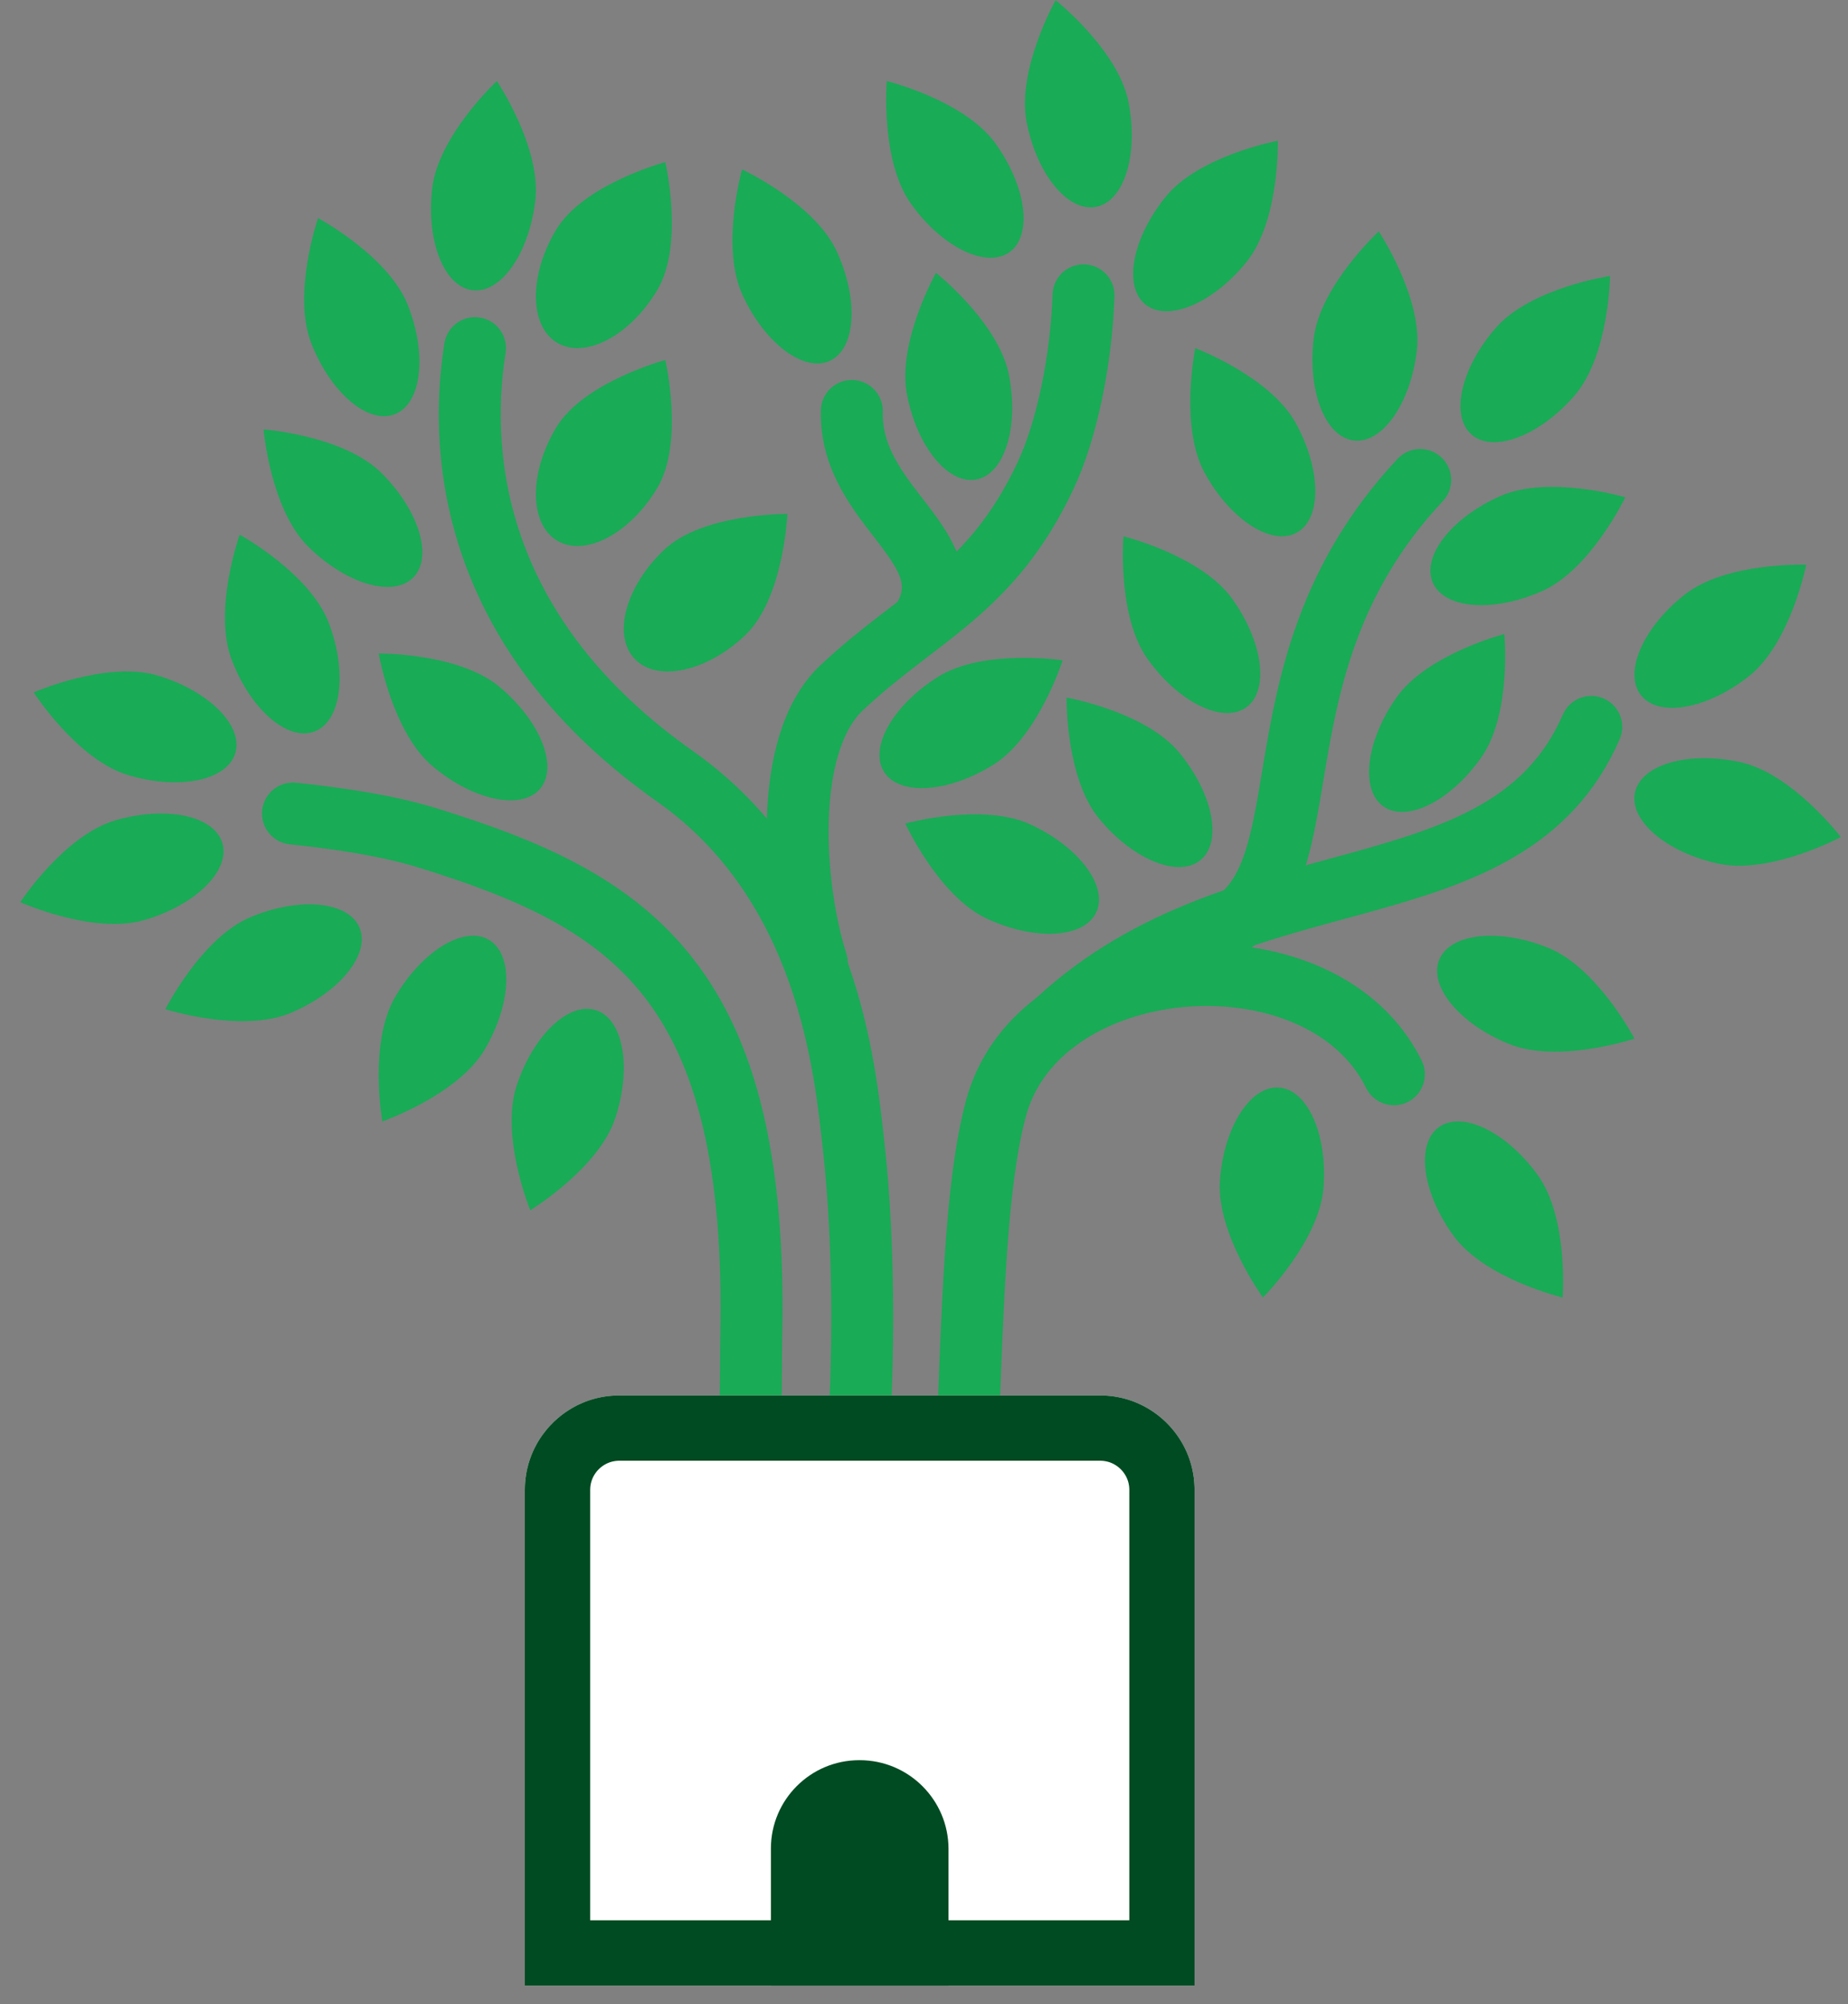
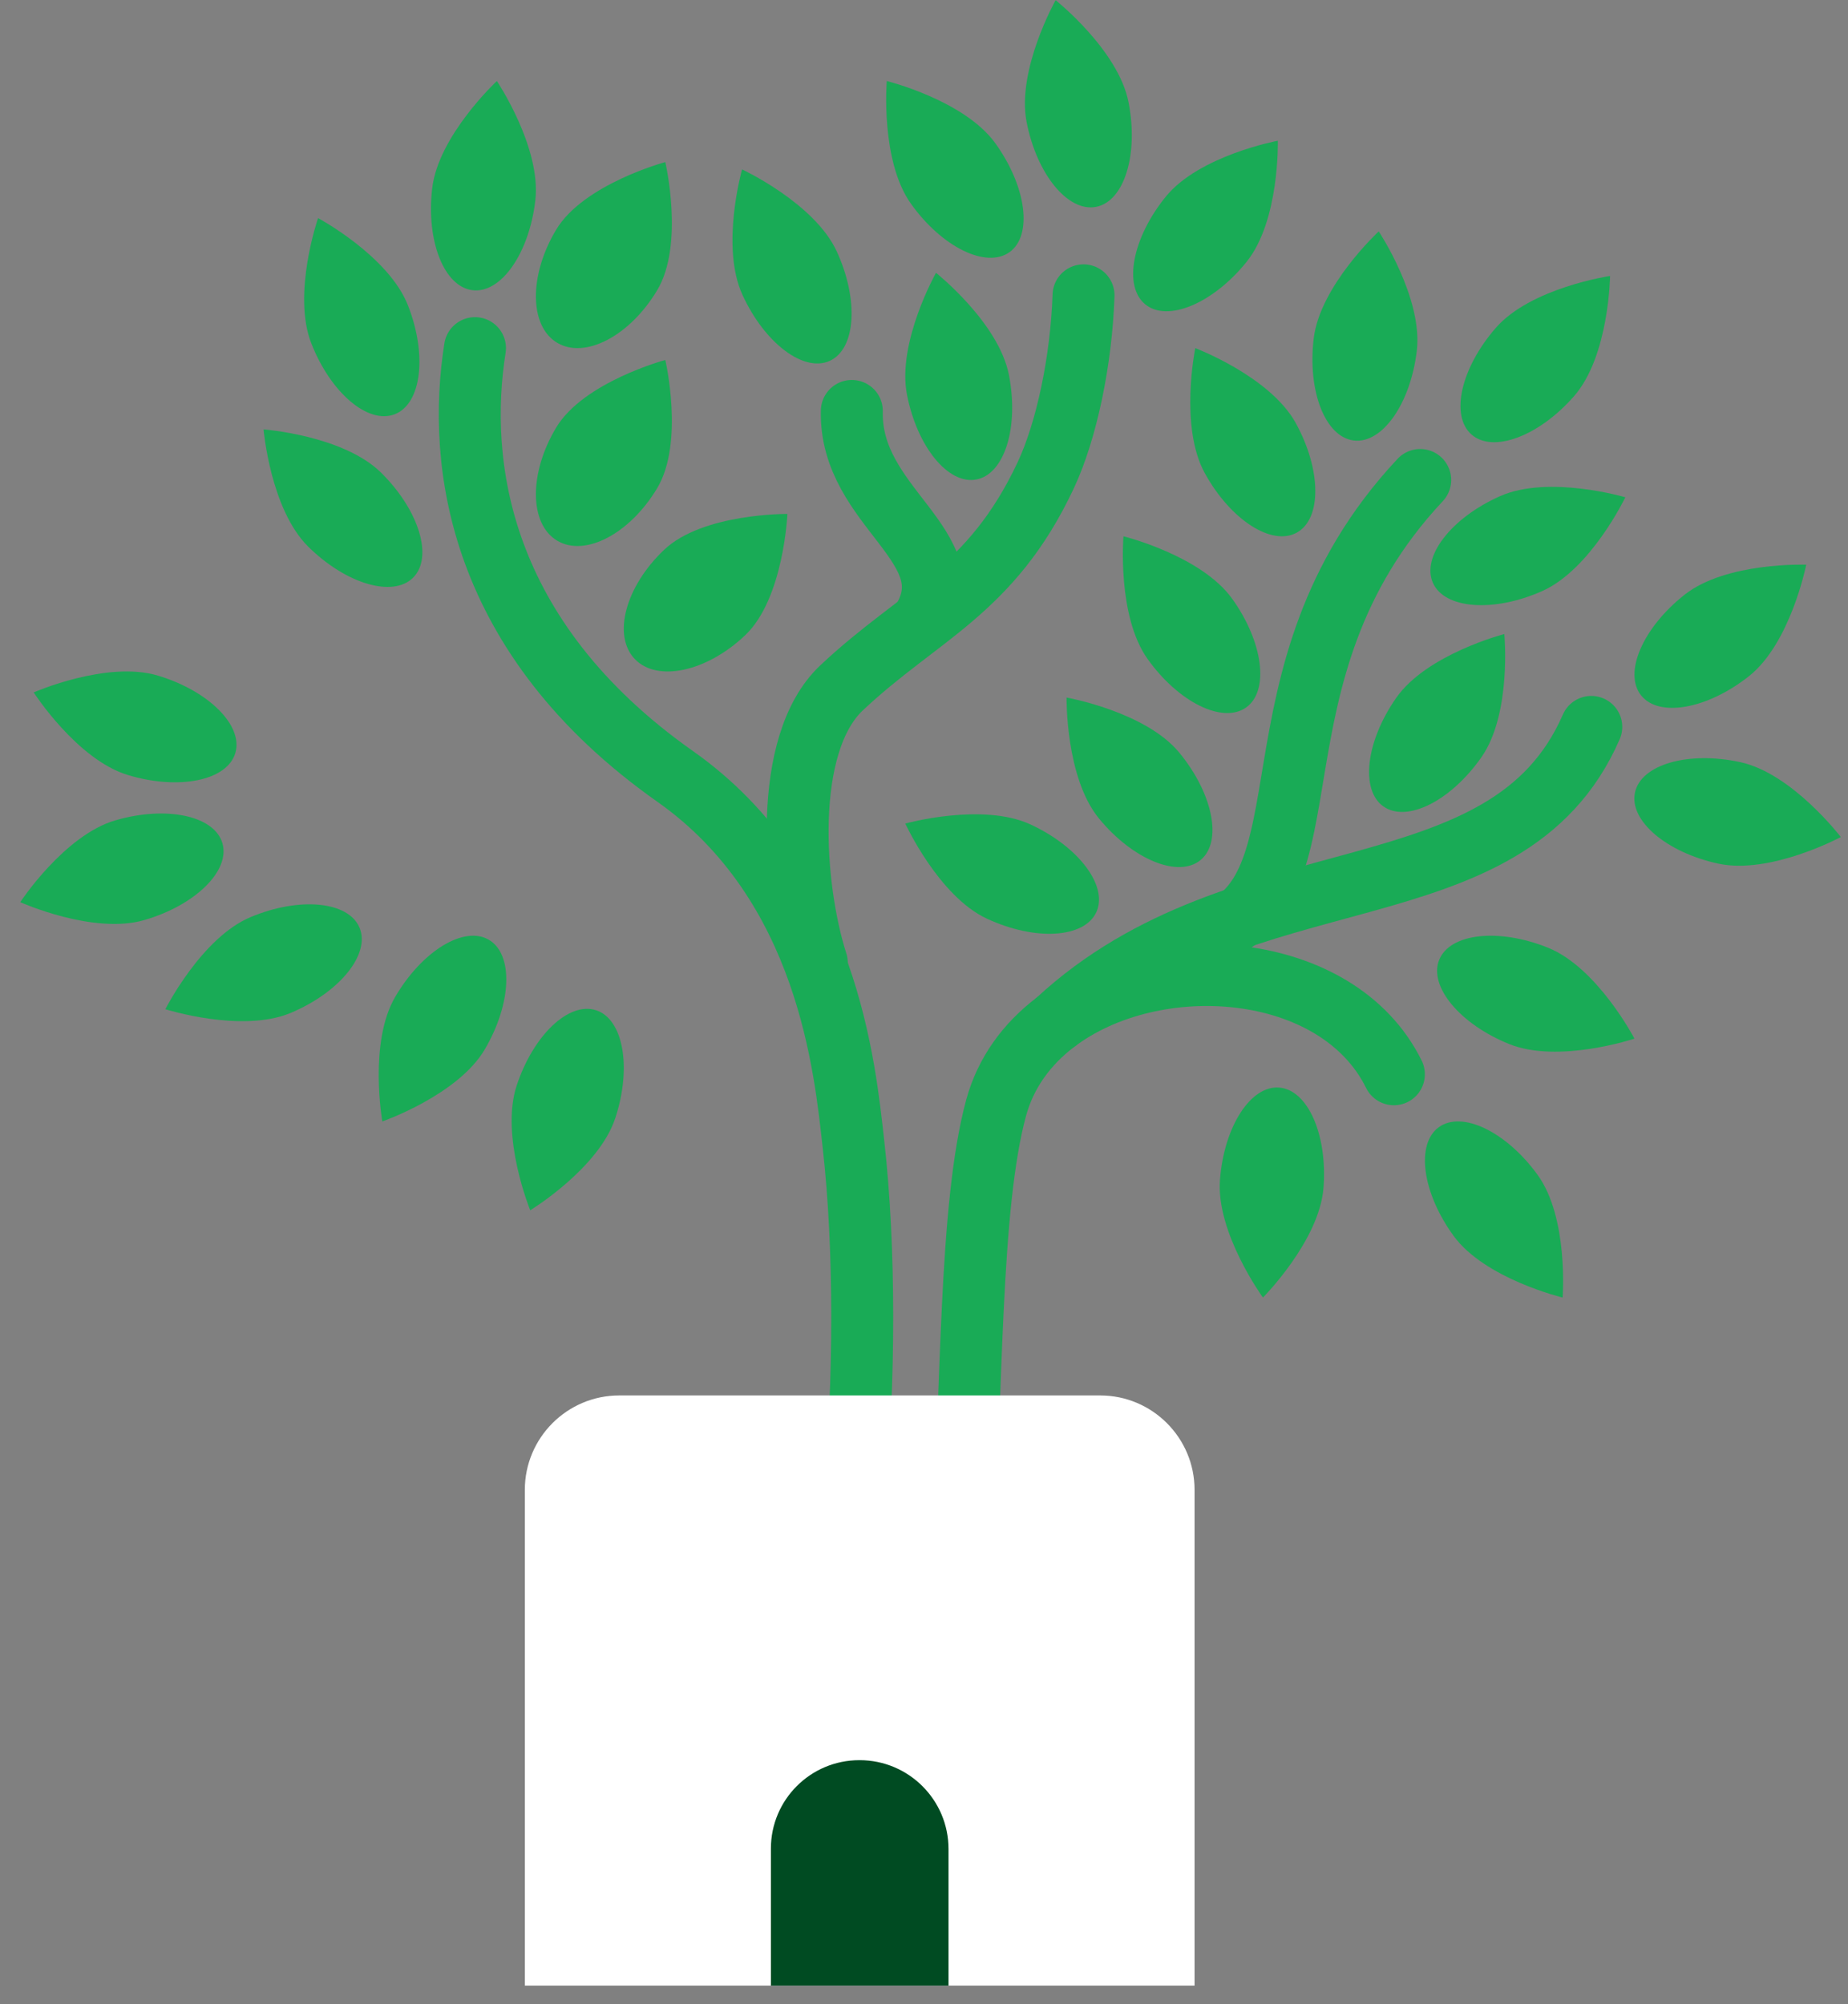
<svg xmlns="http://www.w3.org/2000/svg" width="100%" height="100%" viewBox="0 0 71 77" version="1.1" xml:space="preserve" style="fill-rule:evenodd;clip-rule:evenodd;stroke-linecap:round;stroke-linejoin:round;stroke-miterlimit:1.414;">
  <rect x="0" y="0" width="71" height="77" fill="#808080" stroke="none" />
  <g>
    <g>
      <path d="M18.249,13.375c-0.7,4.422 0.103,11.107 7.691,16.455c5.889,4.149 6.529,11.293 6.849,14.119c0.915,8.08 -0.105,20.182 -2.144,23.964" style="fill:none;stroke:#19ab56;stroke-width:2.38px;" />
-       <path d="M11.256,31.255c1.842,0.194 3.66,0.472 5.149,0.931c7.891,2.433 12.762,5.547 12.457,19.244c-0.044,1.965 0.255,13.395 -3.255,15.123" style="fill:none;stroke:#19ab56;stroke-width:2.38px;" />
      <path d="M31.381,36.987c-0.915,-2.855 -1.343,-8.396 0.95,-10.558c2.985,-2.813 5.747,-3.699 7.842,-8.161c0.815,-1.734 1.373,-4.444 1.456,-6.922" style="fill:none;stroke:#19ab56;stroke-width:2.38px;" />
      <path d="M35.443,23.847c1.739,-2.87 -2.809,-4.324 -2.716,-8.059" style="fill:none;stroke:#19ab56;stroke-width:2.38px;" />
      <path d="M40.602,39.233c7.15,-6.645 17.287,-3.849 20.535,-11.306" style="fill:none;stroke:#19ab56;stroke-width:2.38px;" />
      <path d="M46.283,35.95c5.174,-1.511 1.255,-10.016 8.281,-17.509" style="fill:none;stroke:#19ab56;stroke-width:2.38px;" />
      <path d="M36.822,67.913c-0.673,-0.957 0.023,-6.039 0.121,-7.667c0.415,-6.899 0.296,-13.886 1.327,-17.681c0.369,-1.358 1.186,-2.455 2.265,-3.28c3.799,-2.902 10.846,-2.418 13.018,1.988" style="fill:none;stroke:#19ab56;stroke-width:2.38px;" />
      <path d="M18.782,36.106c0.95,0.558 0.881,2.442 -0.154,4.206c-1.035,1.764 -3.939,2.773 -3.939,2.773c0,0 -0.537,-3.028 0.498,-4.792c1.035,-1.764 2.646,-2.744 3.595,-2.187Z" style="fill:#19ab56;" />
      <path d="M22.905,38.814c1.045,0.345 1.374,2.202 0.734,4.144c-0.641,1.942 -3.268,3.54 -3.268,3.54c0,0 -1.162,-2.848 -0.521,-4.79c0.64,-1.942 2.009,-3.239 3.055,-2.894Z" style="fill:#19ab56;" />
      <path d="M49.145,41.784c1.098,0.085 1.861,1.809 1.704,3.848c-0.157,2.039 -2.326,4.219 -2.326,4.219c0,0 -1.809,-2.487 -1.652,-4.526c0.157,-2.039 1.176,-3.626 2.274,-3.541Z" style="fill:#19ab56;" />
      <path d="M46.125,33.043c-0.85,0.7 -2.596,-0.012 -3.897,-1.59c-1.3,-1.578 -1.25,-4.653 -1.25,-4.653c0,0 3.028,0.537 4.329,2.115c1.301,1.578 1.667,3.428 0.818,4.128Z" style="fill:#19ab56;" />
      <path d="M47.88,27.178c-0.895,0.642 -2.589,-0.186 -3.781,-1.848c-1.192,-1.661 -0.936,-4.726 -0.936,-4.726c0,0 2.985,0.739 4.177,2.4c1.192,1.662 1.434,3.532 0.54,4.174Z" style="fill:#19ab56;" />
      <path d="M38.787,9.687c-0.895,0.641 -2.589,-0.186 -3.781,-1.848c-1.192,-1.662 -0.936,-4.726 -0.936,-4.726c0,0 2.985,0.739 4.177,2.4c1.192,1.662 1.434,3.532 0.54,4.174Z" style="fill:#19ab56;" />
      <path d="M37.517,18.421c-1.081,0.211 -2.277,-1.246 -2.67,-3.253c-0.394,-2.007 1.114,-4.687 1.114,-4.687c0,0 2.408,1.913 2.801,3.92c0.393,2.007 -0.165,3.808 -1.245,4.02Z" style="fill:#19ab56;" />
      <path d="M42.113,7.947c-1.08,0.211 -2.277,-1.246 -2.67,-3.253c-0.393,-2.007 1.114,-4.687 1.114,-4.687c0,0 2.408,1.913 2.801,3.92c0.393,2.007 -0.164,3.808 -1.245,4.02Z" style="fill:#19ab56;" />
      <path d="M31.881,13.863c-1.001,0.459 -2.505,-0.678 -3.357,-2.537c-0.852,-1.859 -0.014,-4.817 -0.014,-4.817c0,0 2.788,1.296 3.64,3.155c0.853,1.859 0.732,3.74 -0.269,4.199Z" style="fill:#19ab56;" />
      <path d="M18.16,11.15c-1.094,-0.127 -1.791,-1.879 -1.556,-3.91c0.235,-2.032 2.486,-4.127 2.486,-4.127c0,0 1.713,2.554 1.477,4.586c-0.235,2.031 -1.314,3.578 -2.407,3.451Z" style="fill:#19ab56;" />
      <path d="M56.537,16.696c-0.829,-0.724 -0.41,-2.563 0.935,-4.103c1.345,-1.54 4.387,-1.991 4.387,-1.991c0,0 -0.037,3.075 -1.382,4.616c-1.346,1.54 -3.111,2.202 -3.94,1.478Z" style="fill:#19ab56;" />
      <path d="M52.014,16.924c-1.093,-0.131 -1.784,-1.885 -1.542,-3.916c0.241,-2.03 2.499,-4.118 2.499,-4.118c0,0 1.704,2.56 1.462,4.59c-0.242,2.031 -1.326,3.574 -2.419,3.444Z" style="fill:#19ab56;" />
      <path d="M49.821,20.464c-0.964,0.531 -2.548,-0.494 -3.533,-2.286c-0.985,-1.792 -0.365,-4.803 -0.365,-4.803c0,0 2.876,1.089 3.861,2.881c0.985,1.792 1.002,3.678 0.037,4.208Z" style="fill:#19ab56;" />
      <path d="M44.004,11.696c-0.856,-0.693 -0.506,-2.546 0.78,-4.135c1.287,-1.59 4.31,-2.154 4.31,-2.154c0,0 0.078,3.075 -1.209,4.664c-1.286,1.59 -3.026,2.318 -3.881,1.625Z" style="fill:#19ab56;" />
      <path d="M42.12,35.047c-0.464,0.999 -2.346,1.11 -4.201,0.249c-1.855,-0.861 -3.138,-3.656 -3.138,-3.656c0,0 2.963,-0.824 4.818,0.038c1.855,0.861 2.984,2.371 2.521,3.369Z" style="fill:#19ab56;" />
-       <path d="M33.963,29.651c-0.583,-0.934 0.352,-2.571 2.087,-3.654c1.735,-1.083 4.777,-0.63 4.777,-0.63c0,0 -0.929,2.932 -2.664,4.015c-1.735,1.082 -3.617,1.203 -4.2,0.269Z" style="fill:#19ab56;" />
      <path d="M55.278,43.307c0.891,-0.648 2.59,0.17 3.792,1.824c1.203,1.654 0.966,4.72 0.966,4.72c0,0 -2.99,-0.72 -4.192,-2.374c-1.203,-1.654 -1.456,-3.523 -0.566,-4.17Z" style="fill:#19ab56;" />
      <path d="M55.294,36.875c0.413,-1.021 2.287,-1.228 4.183,-0.463c1.896,0.766 3.319,3.492 3.319,3.492c0,0 -2.917,0.973 -4.813,0.208c-1.896,-0.766 -3.101,-2.217 -2.689,-3.237Z" style="fill:#19ab56;" />
      <path d="M63.049,26.714c-0.683,-0.864 0.065,-2.595 1.669,-3.863c1.604,-1.269 4.677,-1.156 4.677,-1.156c0,0 -0.598,3.016 -2.202,4.285c-1.604,1.268 -3.461,1.597 -4.144,0.734Z" style="fill:#19ab56;" />
      <path d="M62.816,30.446c0.233,-1.076 2.045,-1.598 4.044,-1.165c1.999,0.433 3.864,2.878 3.864,2.878c0,0 -2.71,1.454 -4.709,1.021c-1.998,-0.433 -3.432,-1.658 -3.199,-2.734Z" style="fill:#19ab56;" />
      <path d="M53.154,30.985c-0.901,-0.631 -0.681,-2.504 0.492,-4.179c1.173,-1.675 4.15,-2.447 4.15,-2.447c0,0 0.291,3.061 -0.882,4.736c-1.173,1.675 -2.858,2.522 -3.76,1.89Z" style="fill:#19ab56;" />
      <path d="M55.052,22.392c-0.447,-1.006 0.707,-2.497 2.576,-3.328c1.868,-0.831 4.817,0.041 4.817,0.041c0,0 -1.328,2.774 -3.197,3.605c-1.868,0.83 -3.749,0.688 -4.196,-0.318Z" style="fill:#19ab56;" />
      <path d="M13.813,35.641c0.426,1.015 -0.759,2.482 -2.644,3.274c-1.886,0.791 -4.816,-0.142 -4.816,-0.142c0,0 1.386,-2.745 3.271,-3.537c1.886,-0.791 3.763,-0.61 4.189,0.405Z" style="fill:#19ab56;" />
      <path d="M8.545,32.395c0.308,1.057 -1.035,2.38 -2.999,2.953c-1.963,0.573 -4.768,-0.687 -4.768,-0.687c0,0 1.688,-2.57 3.651,-3.143c1.963,-0.573 3.808,-0.179 4.116,0.877Z" style="fill:#19ab56;" />
      <path d="M9.04,28.936c-0.317,1.054 -2.165,1.431 -4.123,0.841c-1.958,-0.59 -3.623,-3.175 -3.623,-3.175c0,0 2.816,-1.235 4.774,-0.645c1.958,0.59 3.29,1.925 2.972,2.979Z" style="fill:#19ab56;" />
-       <path d="M20.754,30.299c-0.707,0.844 -2.554,0.464 -4.122,-0.849c-1.568,-1.312 -2.082,-4.344 -2.082,-4.344c0,0 3.075,-0.028 4.643,1.285c1.568,1.312 2.267,3.063 1.561,3.908Z" style="fill:#19ab56;" />
-       <path d="M12.083,28.104c-1.029,0.391 -2.454,-0.843 -3.181,-2.755c-0.727,-1.911 0.306,-4.808 0.306,-4.808c0,0 2.696,1.479 3.423,3.39c0.727,1.912 0.481,3.781 -0.548,4.173Z" style="fill:#19ab56;" />
      <path d="M15.876,22.189c-0.774,0.782 -2.583,0.249 -4.036,-1.189c-1.454,-1.439 -1.714,-4.503 -1.714,-4.503c0,0 3.067,0.229 4.52,1.667c1.454,1.439 2.005,3.242 1.23,4.025Z" style="fill:#19ab56;" />
      <path d="M15.168,15.914c-1.025,0.401 -2.463,-0.819 -3.208,-2.724c-0.745,-1.904 0.26,-4.811 0.26,-4.811c0,0 2.71,1.453 3.455,3.357c0.746,1.905 0.518,3.777 -0.507,4.178Z" style="fill:#19ab56;" />
      <path d="M21.404,20.771c-1.071,-0.641 -1.088,-2.587 -0.038,-4.341c1.051,-1.755 4.195,-2.6 4.195,-2.6c0,0 0.739,3.17 -0.312,4.925c-1.05,1.754 -2.773,2.658 -3.845,2.016Z" style="fill:#19ab56;" />
      <path d="M24.385,25.316c-0.86,-0.906 -0.354,-2.784 1.129,-4.192c1.483,-1.409 4.738,-1.379 4.738,-1.379c0,0 -0.139,3.252 -1.622,4.66c-1.483,1.409 -3.385,1.816 -4.245,0.911Z" style="fill:#19ab56;" />
      <path d="M21.404,13.168c-1.071,-0.641 -1.088,-2.587 -0.038,-4.341c1.051,-1.755 4.195,-2.6 4.195,-2.6c0,0 0.739,3.17 -0.312,4.924c-1.05,1.755 -2.773,2.659 -3.845,2.017Z" style="fill:#19ab56;" />
    </g>
    <path d="M45.895,57.24c0,-2.002 -1.626,-3.628 -3.628,-3.628l-18.474,0c-2.003,0 -3.629,1.626 -3.629,3.628l0,19.047l25.731,0l0,-19.047Z" style="fill:#fff;" />
-     <path d="M42.36,53.613l0.093,0.004l0.093,0.006l0.092,0.008l0.091,0.01l0.09,0.013l0.09,0.015l0.089,0.017l0.088,0.019l0.087,0.021l0.087,0.024l0.085,0.025l0.085,0.028l0.084,0.029l0.083,0.032l0.081,0.033l0.081,0.036l0.08,0.037l0.079,0.039l0.078,0.041l0.076,0.043l0.076,0.045l0.074,0.046l0.073,0.048l0.071,0.05l0.071,0.051l0.069,0.053l0.068,0.055l0.067,0.056l0.065,0.058l0.063,0.059l0.063,0.061l0.061,0.063l0.059,0.063l0.058,0.065l0.056,0.067l0.055,0.068l0.053,0.069l0.051,0.07l0.05,0.072l0.048,0.073l0.046,0.074l0.045,0.076l0.043,0.076l0.041,0.078l0.039,0.079l0.037,0.08l0.036,0.08l0.033,0.082l0.032,0.083l0.029,0.084l0.028,0.085l0.025,0.085l0.024,0.087l0.021,0.087l0.019,0.088l0.017,0.089l0.015,0.09l0.013,0.09l0.01,0.091l0.008,0.092l0.006,0.093l0.004,0.093l0.001,0.093l0,19.047l-25.731,0l0,-19.047l0.002,-0.093l0.003,-0.093l0.006,-0.093l0.008,-0.092l0.011,-0.091l0.012,-0.09l0.015,-0.09l0.017,-0.089l0.019,-0.088l0.022,-0.087l0.023,-0.087l0.026,-0.085l0.027,-0.085l0.03,-0.084l0.031,-0.083l0.034,-0.082l0.035,-0.08l0.037,-0.08l0.04,-0.079l0.041,-0.078l0.042,-0.076l0.045,-0.076l0.046,-0.074l0.048,-0.073l0.05,-0.072l0.052,-0.07l0.053,-0.069l0.054,-0.068l0.057,-0.067l0.057,-0.065l0.06,-0.063l0.061,-0.063l0.062,-0.061l0.064,-0.059l0.065,-0.058l0.066,-0.056l0.068,-0.055l0.069,-0.053l0.071,-0.051l0.072,-0.05l0.073,-0.048l0.074,-0.046l0.075,-0.045l0.077,-0.043l0.077,-0.041l0.079,-0.039l0.08,-0.037l0.081,-0.036l0.082,-0.033l0.083,-0.032l0.083,-0.029l0.085,-0.028l0.086,-0.025l0.086,-0.024l0.088,-0.021l0.088,-0.019l0.089,-0.017l0.089,-0.015l0.091,-0.013l0.091,-0.01l0.092,-0.008l0.092,-0.006l0.093,-0.004l0.094,-0.001l18.474,0l0.093,0.001Zm-18.552,2.508l-0.045,0l-0.03,0.002l-0.029,0.001l-0.028,0.003l-0.029,0.003l-0.027,0.004l-0.028,0.005l-0.027,0.005l-0.027,0.006l-0.026,0.006l-0.026,0.007l-0.026,0.008l-0.026,0.008l-0.025,0.009l-0.025,0.01l-0.025,0.01l-0.025,0.011l-0.024,0.011l-0.024,0.012l-0.024,0.013l-0.024,0.013l-0.023,0.014l-0.023,0.014l-0.023,0.015l-0.022,0.015l-0.022,0.016l-0.021,0.017l-0.022,0.017l-0.02,0.017l-0.021,0.019l-0.02,0.018l-0.019,0.019l-0.019,0.02l-0.019,0.02l-0.018,0.02l-0.018,0.021l-0.017,0.021l-0.016,0.022l-0.016,0.022l-0.016,0.022l-0.015,0.023l-0.014,0.023l-0.014,0.023l-0.013,0.023l-0.013,0.024l-0.012,0.024l-0.011,0.025l-0.011,0.024l-0.01,0.025l-0.009,0.025l-0.009,0.026l-0.009,0.025l-0.007,0.026l-0.007,0.027l-0.007,0.026l-0.006,0.027l-0.005,0.027l-0.005,0.027l-0.003,0.028l-0.004,0.028l-0.002,0.029l-0.002,0.029l-0.001,0.029l-0.001,0.046l0,16.522l20.713,0l0,-16.522l0,-0.046l-0.002,-0.029l-0.001,-0.029l-0.003,-0.029l-0.003,-0.028l-0.004,-0.028l-0.005,-0.027l-0.005,-0.027l-0.006,-0.027l-0.006,-0.026l-0.007,-0.027l-0.008,-0.026l-0.008,-0.025l-0.009,-0.025l-0.01,-0.026l-0.01,-0.025l-0.011,-0.024l-0.011,-0.025l-0.012,-0.024l-0.013,-0.023l-0.013,-0.024l-0.014,-0.023l-0.014,-0.023l-0.015,-0.023l-0.015,-0.022l-0.016,-0.022l-0.017,-0.022l-0.017,-0.021l-0.018,-0.021l-0.018,-0.02l-0.018,-0.02l-0.019,-0.02l-0.02,-0.019l-0.02,-0.018l-0.02,-0.018l-0.021,-0.018l-0.021,-0.017l-0.022,-0.017l-0.022,-0.016l-0.022,-0.015l-0.023,-0.015l-0.023,-0.014l-0.023,-0.014l-0.023,-0.013l-0.024,-0.013l-0.024,-0.012l-0.025,-0.011l-0.024,-0.011l-0.025,-0.01l-0.025,-0.01l-0.026,-0.009l-0.025,-0.008l-0.026,-0.008l-0.027,-0.007l-0.026,-0.006l-0.027,-0.006l-0.027,-0.005l-0.027,-0.005l-0.028,-0.004l-0.028,-0.003l-0.029,-0.003l-0.029,-0.001l-0.029,-0.002l-0.046,0l-18.443,0Z" style="fill:#004b22;" />
    <path d="M36.442,71.038c0,-1.884 -1.53,-3.413 -3.413,-3.413l-0.016,0c-1.874,0 -3.395,1.521 -3.395,3.395l0,5.267l6.824,0l0,-5.249Z" style="fill:#004b22;" />
  </g>
</svg>